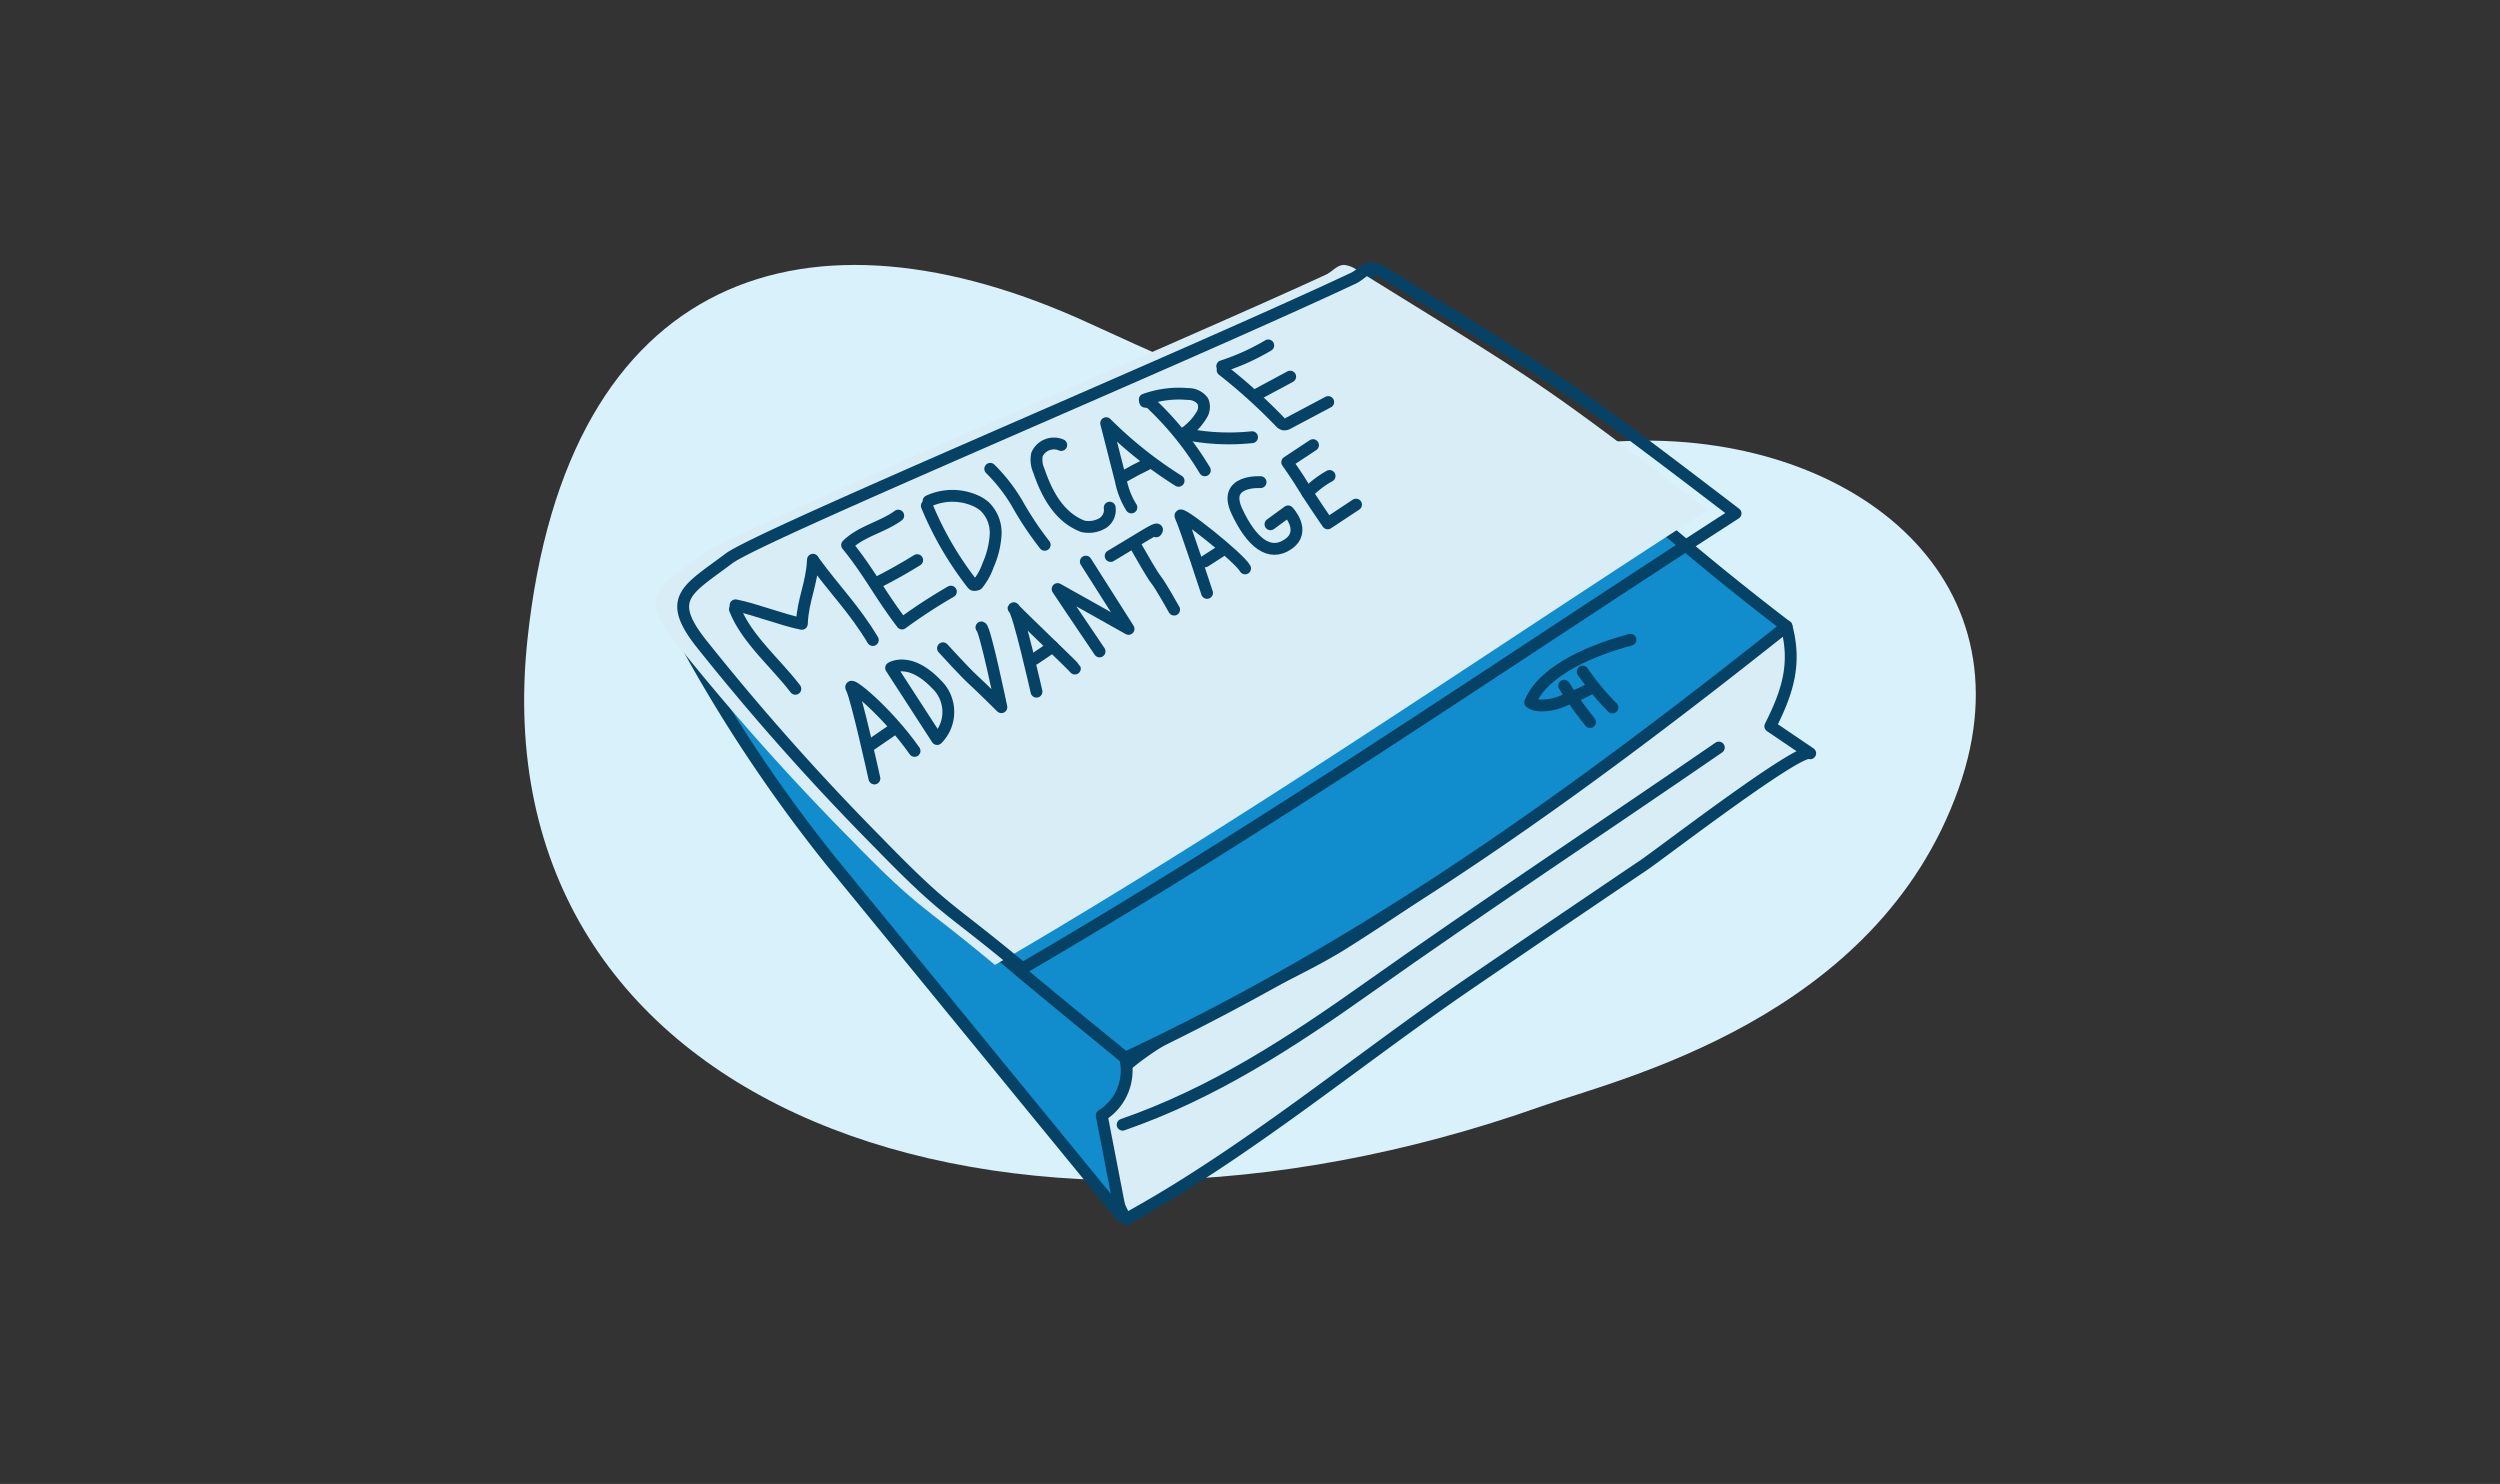
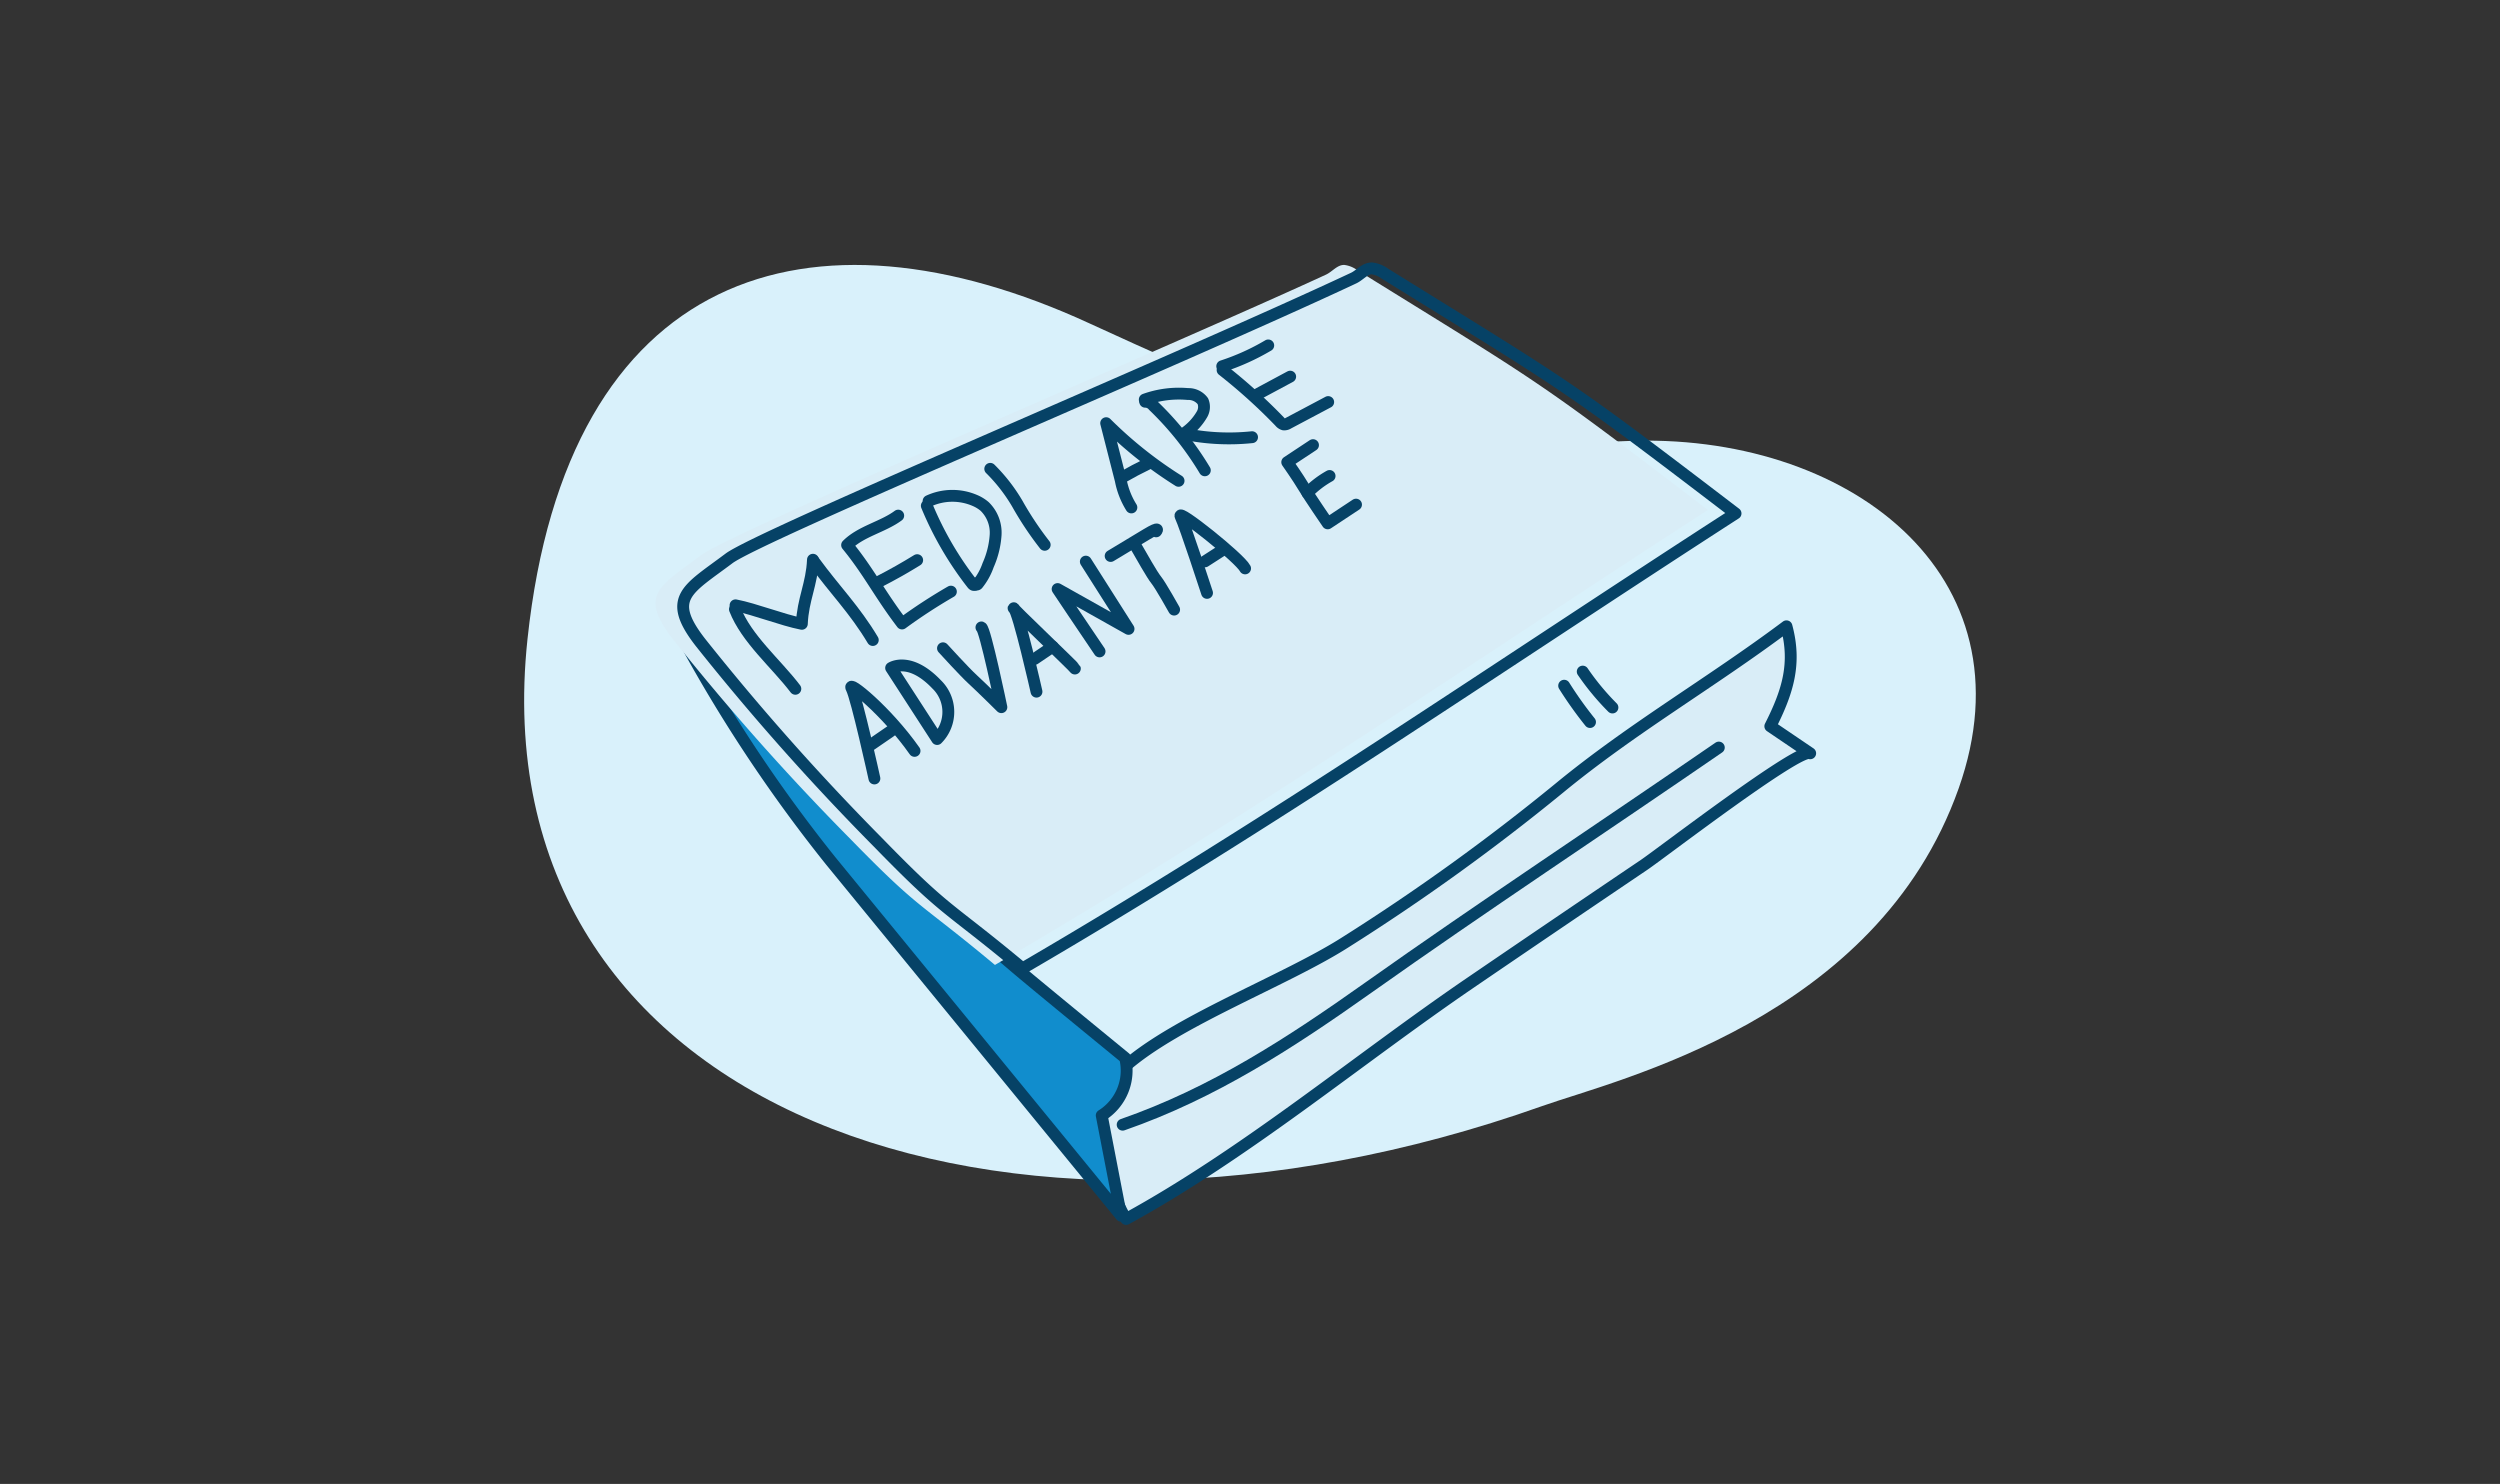
<svg xmlns="http://www.w3.org/2000/svg" width="316.64" height="187.95" viewBox="0 0 316.64 187.95">
  <rect x="0" y="0" width="316.64" height="187.95" fill="#333333" stroke="none" />
  <defs>
    <style>.a,.f{fill:none;}.b{fill:#d9f1fb;}.c,.e{fill:#d9edf7;}.c,.d,.f{stroke:#064266;stroke-linecap:round;stroke-linejoin:round;stroke-width:1.5px;}.d{fill:#118dcd;}</style>
  </defs>
  <g transform="translate(-525 -1702)">
    <rect class="a" width="316.64" height="187.95" transform="translate(525 1702)" />
    <g transform="translate(22.412 -1676.739)">
      <g transform="translate(2.633 1476.444)">
        <g transform="translate(-208.498 1085.284)">
          <path class="b" d="M1752.946-666.35c9.6-3.407,42.386-10.947,52.758-40.223,9.637-27.2-14.215-45.248-42.254-44s-35.845-.17-67.806-14.9c-35.5-16.364-66.208-6.738-71.2,39.958-6.381,59.743,60.126,83.43,128.5,59.166" transform="translate(-849.179 1623.454)" />
        </g>
        <g transform="translate(540.395 1914.396)">
          <g transform="translate(42.594 21.455)">
            <path class="c" d="M139.179,114.744A271.616,271.616,0,0,0,166.292,95.2c9.226-7.59,19.2-13.324,28.766-20.486,1.274,4.734.162,8.284-2.048,12.66l5.051,3.425c-1.262-.855-18.871,12.667-21.043,14.134q-11,7.43-21.971,14.916c-14.334,9.785-28.447,21.624-43.629,29.93-1.811-2.82-3.627-9.237-3.089-13.117s.367-3.913,2.924-6.167C117.884,124.65,131.64,119.556,139.179,114.744Z" transform="translate(-51.824 -28.945)" />
-             <path class="d" d="M102.544,122.092c27.578-12.958,50.9-29.067,74.84-47.636,2.8-2.175,5.858-4.577,8.928-7.015-1.369-1.045-2.69-2.07-4.177-3.242-19.152-15.081-29.049-26.262-51.188-40-.5-.309,2.923-1.2,2.338-1.228a3.552,3.552,0,0,0-2.338,1.228C116.334,37.441,84.368,43.8,67.637,53.845c-4.177,2.506-11.909,2.94-15.8,5.87C46.6,63.653,43.8,64.693,48.252,70.388A312.984,312.984,0,0,0,70.731,95.7C79.639,104.845,92.734,113.92,102.544,122.092Z" transform="translate(-43.078 -21.668)" />
            <path class="d" d="M65.169,104.332l36.76,44.918-2.456-12.7a6.7,6.7,0,0,0,2.961-7.3s-11.074-9.057-13.856-11.421q-7.5-6.376-14.8-12.995C64.461,96.38,53.905,83.029,45.252,73.888A189.211,189.211,0,0,0,65.169,104.332Z" transform="translate(-42.968 -28.828)" />
            <path class="e" d="M85.576,110.115c31.847-18.569,59.561-37.768,90.3-57.626-22.074-16.856-20.827-15.743-44.429-30.382a3.446,3.446,0,0,0-1.61-.651c-.9-.036-1.516.849-2.338,1.229-19.049,8.8-75.217,32.58-79.111,35.51-5.234,3.939-8.034,4.979-3.582,10.674a312.8,312.8,0,0,0,22.478,25.31C76.2,103.325,75.767,101.941,85.576,110.115Z" transform="translate(-42.594 -21.455)" />
            <path class="f" d="M89.645,110.623C121.492,92.053,149.2,72.855,179.949,53c-22.074-16.856-20.827-15.743-44.43-30.383a3.442,3.442,0,0,0-1.61-.65c-.9-.037-1.519.844-2.338,1.228C109.391,33.6,56.354,55.773,52.46,58.7c-5.234,3.938-8.034,4.979-3.582,10.673a312.972,312.972,0,0,0,22.478,25.31C80.264,103.834,79.835,102.45,89.645,110.623Z" transform="translate(-43.166 -21.526)" />
            <path class="f" d="M111.428,140.352c11.49-3.993,21.25-10.363,31.175-17.4,14.119-10.006,29.848-20.4,44.335-30.369" transform="translate(-52.273 -31.458)" />
-             <path class="f" d="M184.2,76.695c-4.314,1.146-10.926,3.642-12.716,7.929.882.733,3.081.318,4.122-.163,1.225-.566,1.992-.743,3.17-1.4" transform="translate(-60.718 -29.223)" />
            <path class="f" d="M176.5,83.469a48.436,48.436,0,0,0,3.275,4.6" transform="translate(-61.424 -30.175)" />
            <path class="f" d="M179.237,81.39A31.946,31.946,0,0,0,183,85.936" transform="translate(-61.809 -29.883)" />
            <g transform="translate(10.048 10.194)">
              <path class="f" d="M54.286,72.2c1.469,3.756,5.211,6.869,7.655,10.077" transform="translate(-54.286 -38.785)" />
              <path class="f" d="M65.932,65.143c2.656,3.64,5.145,6.093,7.456,9.962" transform="translate(-55.924 -37.792)" />
              <path class="f" d="M64.182,64.9c-.128,3.083-1.279,5.037-1.406,8.119-2.508-.491-5.889-1.855-8.4-2.345" transform="translate(-54.299 -37.758)" />
              <path class="f" d="M77.294,58.4c-1.947,1.445-4.711,1.971-6.474,3.731,2.765,3.383,4.091,6.164,6.957,9.931a69.031,69.031,0,0,1,6.187-4.035" transform="translate(-56.611 -36.844)" />
              <path class="f" d="M75.6,67.655q2.438-1.249,4.769-2.692" transform="translate(-57.284 -37.767)" />
              <path class="f" d="M82.569,56.95a42.266,42.266,0,0,0,5.742,9.868c.064.082.148.174.252.163s.137-.2.033-.205" transform="translate(-58.263 -36.64)" />
              <path class="f" d="M82.829,56.147a7.193,7.193,0,0,1,5.862-.076,4.693,4.693,0,0,1,1.235.757,4.636,4.636,0,0,1,1.395,3.59,11.215,11.215,0,0,1-.949,3.84,8.02,8.02,0,0,1-1.332,2.414c-.052.059-.161.08-.2.013s.11-.133.11-.055" transform="translate(-58.3 -36.434)" />
              <path class="f" d="M91.917,51.506a21.5,21.5,0,0,1,3.421,4.4,41.266,41.266,0,0,0,3.475,5.221" transform="translate(-59.578 -35.875)" />
-               <path class="f" d="M101.863,47.965A2.348,2.348,0,0,0,98.8,49.144a3.262,3.262,0,0,0,.2,2c1.033,3.045,2.6,5.971,5.6,7.118a3.46,3.46,0,0,0,2.565-.437A1.991,1.991,0,0,0,108,55.9" transform="translate(-60.532 -35.353)" />
              <path class="f" d="M118.171,52.078a52.772,52.772,0,0,1-9.17-7.3l1.848,7.238a10.05,10.05,0,0,0,1.345,3.433" transform="translate(-61.98 -34.929)" />
              <path class="f" d="M111.47,52.441q1.526-.882,3.115-1.648" transform="translate(-62.327 -35.774)" />
              <path class="f" d="M114.754,41.615a1.324,1.324,0,0,1,1.035.507,39.594,39.594,0,0,1,6.517,8.179" transform="translate(-62.789 -34.483)" />
              <path class="f" d="M114.689,41.173a12.8,12.8,0,0,1,5.465-.7,2.258,2.258,0,0,1,1.893.907,1.852,1.852,0,0,1-.09,1.628,7.39,7.39,0,0,1-2.349,2.492,28.212,28.212,0,0,0,8.67.44" transform="translate(-62.78 -34.316)" />
              <path class="f" d="M126.16,36.946a70.618,70.618,0,0,1,7.257,6.556.963.963,0,0,0,.492.333.951.951,0,0,0,.587-.162L139.534,41" transform="translate(-64.393 -33.827)" />
              <path class="f" d="M126.108,35.952a29.142,29.142,0,0,0,5.827-2.635" transform="translate(-64.386 -33.317)" />
              <path class="f" d="M131.176,40.2l4.25-2.284" transform="translate(-65.098 -33.964)" />
            </g>
          </g>
          <g transform="translate(67.366 44.277)">
            <g transform="translate(0 30.592)">
              <path class="f" d="M74.362,95.239s-2.239-10.2-2.886-11.414,4.422,2.857,7.971,7.919" transform="translate(-71.419 -83.609)" />
              <line class="f" y1="1.708" x2="2.485" transform="translate(2.524 5.638)" />
            </g>
            <g transform="translate(41.696 8.894)">
              <path class="f" d="M123.314,68.184s-2.781-8.542-3.347-9.687,7.511,5.286,8.168,6.585" transform="translate(-119.938 -58.361)" />
              <line class="f" y1="1.516" x2="2.356" transform="translate(3.109 4.316)" />
            </g>
            <path class="f" d="M77.309,80.8l5.827,9a4.857,4.857,0,0,0-.081-6.937C79.641,79.289,77.309,80.8,77.309,80.8Z" transform="translate(-72.248 -52.577)" />
            <path class="f" d="M84.95,77.516s2.745,3.018,3.783,3.964,3.614,3.5,3.614,3.5-2.064-9.94-2.529-10.105" transform="translate(-73.322 -51.788)" />
            <g transform="translate(32.863 10.68)">
              <path class="f" d="M109.66,63.8l4.53-2.73c1.909-1.15,1.234-.388,1.234-.388" transform="translate(-109.66 -60.439)" />
              <path class="f" d="M113.21,62.63c.859,1.481,2.2,3.886,2.728,4.525S118.2,70.9,118.2,70.9" transform="translate(-110.159 -60.747)" />
            </g>
            <g transform="translate(20.569 20.642)">
              <path class="f" d="M98.259,82.616s-2.3-10.2-2.875-10.572,7.679,7.462,7.735,7.642" transform="translate(-95.355 -72.031)" />
              <path class="f" d="M98.445,79.27l2.3-1.555" transform="translate(-95.789 -72.83)" />
            </g>
            <g transform="translate(55.229)">
              <path class="f" d="M138.952,48.011l-3.266,2.159s1.367,1.945,2.09,3.16,3.035,4.589,3.035,4.589l3.59-2.374" transform="translate(-135.686 -48.011)" />
              <path class="f" d="M141.469,52.559a12.233,12.233,0,0,0-2.807,2.15" transform="translate(-136.104 -48.651)" />
            </g>
-             <path class="f" d="M131.194,53.467s-4.869-.328-3.01,3.66,4.135,5.835,6.508,4.19-.008-4.15-.008-4.15L132.448,58.8" transform="translate(-79.342 -48.777)" />
            <path class="f" d="M107.159,76.553c-2-2.935-5.316-7.9-5.316-7.9L110.83,73.7l-5.413-8.521" transform="translate(-75.698 -50.425)" />
          </g>
        </g>
      </g>
    </g>
  </g>
</svg>